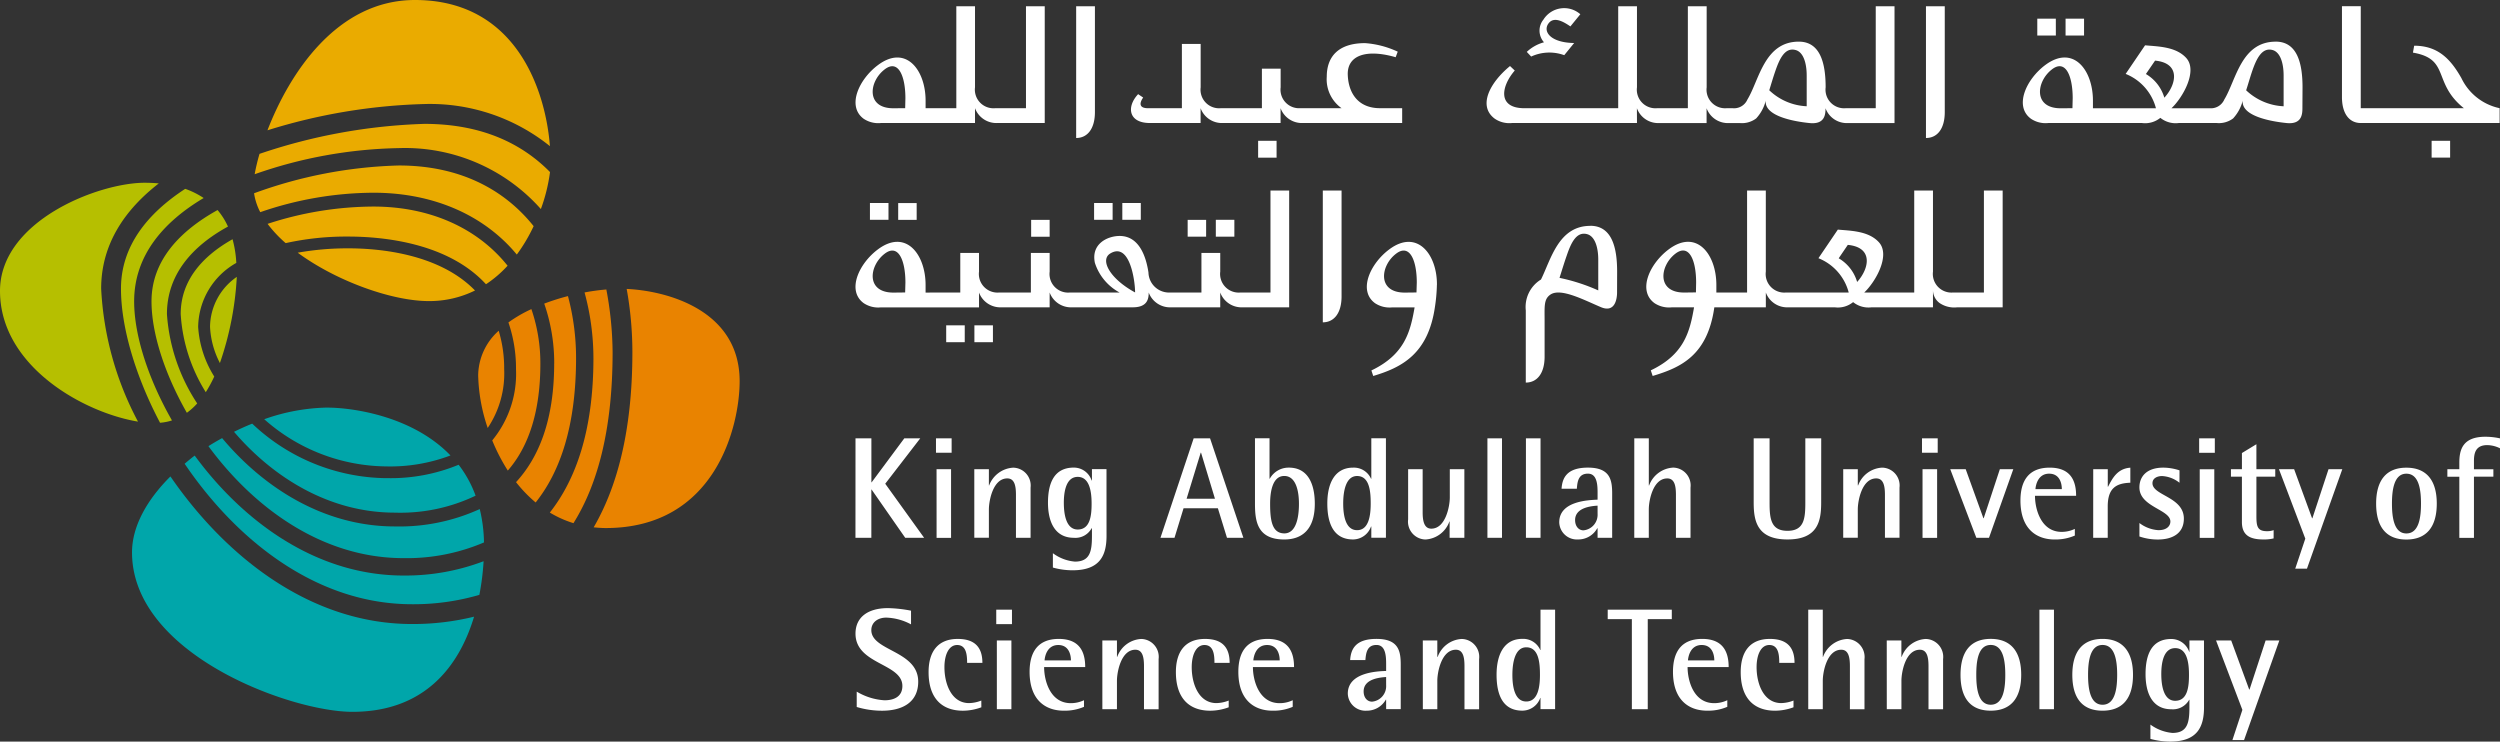
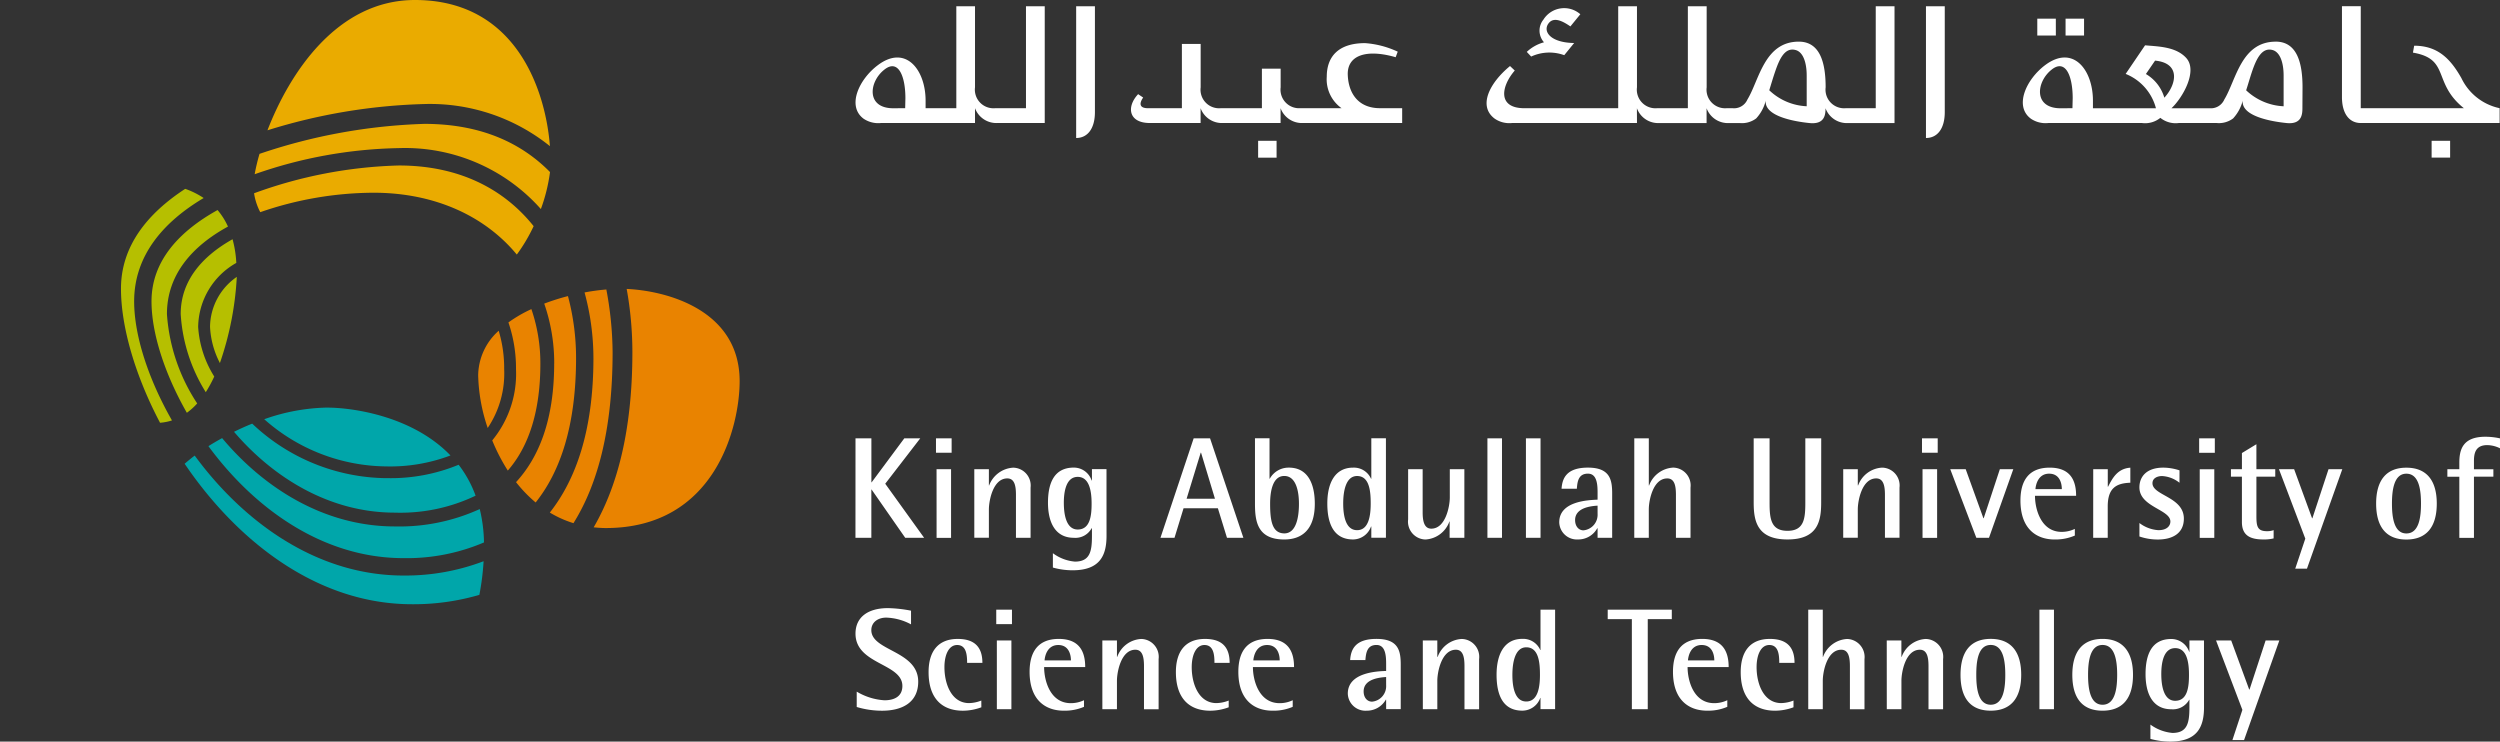
<svg xmlns="http://www.w3.org/2000/svg" width="235.985" height="70" viewBox="0 0 235.985 70">
  <rect x="0" y="0" width="235.985" height="70" fill="#333333" stroke="none" />
  <defs>
    <clipPath id="clip-path">
      <rect id="Rectangle_52" data-name="Rectangle 52" width="235.985" height="70" fill="#fff" />
    </clipPath>
  </defs>
  <g id="Group_89897" data-name="Group 89897" transform="translate(74 1275)">
    <g id="Group_59" data-name="Group 59" transform="translate(-74 -1275)" clip-path="url(#clip-path)">
      <g id="Group_89858" data-name="Group 89858" transform="translate(45.137 27.274)">
        <path id="Path_3619" data-name="Path 3619" d="M38.482,35.182a9.23,9.23,0,0,0,1.558-5.552A12.261,12.261,0,0,0,39.523,26,5.731,5.731,0,0,0,37.586,30.2a16.447,16.447,0,0,0,.9,4.978" transform="translate(-37.586 -22.053)" fill="#e98300" />
        <path id="Path_3620" data-name="Path 3620" d="M49.782,22.712a33.581,33.581,0,0,1,.538,5.974c0,7.421-1.446,12.734-3.655,16.529.373.035.749.068,1.141.068,10.386,0,12.638-9.663,12.638-13.864,0-6.727-6.876-8.531-10.661-8.708" transform="translate(-35.764 -22.712)" fill="#e98300" />
        <path id="Path_3621" data-name="Path 3621" d="M40.936,29.971a9.891,9.891,0,0,1-2.244,6.721,17.938,17.938,0,0,0,1.47,2.848c2.037-2.34,3.074-5.705,3.074-10.1a15.758,15.758,0,0,0-.848-5.142,12.93,12.93,0,0,0-2.168,1.257,13.363,13.363,0,0,1,.716,4.417" transform="translate(-37.365 -22.394)" fill="#e98300" />
        <path id="Path_3622" data-name="Path 3622" d="M44.164,29.643c0,5.311-1.44,8.852-3.6,11.195a12.893,12.893,0,0,0,1.852,1.919c2.3-2.881,3.814-7.2,3.814-13.649a22.714,22.714,0,0,0-.765-5.833,21.405,21.405,0,0,0-2.24.711,17.116,17.116,0,0,1,.943,5.657" transform="translate(-36.99 -22.6)" fill="#e98300" />
        <path id="Path_3623" data-name="Path 3623" d="M47.335,29.213c0,6.9-1.681,11.51-4.117,14.6a9.9,9.9,0,0,0,2.232,1c2.253-3.6,3.694-8.778,3.694-16.131a32.923,32.923,0,0,0-.591-5.927,19.993,19.993,0,0,0-2.056.281,23.688,23.688,0,0,1,.837,6.18" transform="translate(-36.455 -22.704)" fill="#e98300" />
      </g>
      <g id="Group_89855" data-name="Group 89855" transform="translate(23.981)">
        <path id="Path_3624" data-name="Path 3624" d="M31.244,15.579c5.759,0,10.511,2.188,13.528,5.837a15.89,15.89,0,0,0,1.588-2.68c-2.739-3.432-6.928-5.728-12.727-5.728a42.95,42.95,0,0,0-13.663,2.623,5.669,5.669,0,0,0,.585,1.784,33.042,33.042,0,0,1,10.69-1.836" transform="translate(-19.969 2.613)" fill="#eaab00" />
        <path id="Path_3625" data-name="Path 3625" d="M47.686,13.793C47.283,8.578,44.53,0,34.947,0,27.535,0,23.071,7,21.024,12.3a54.244,54.244,0,0,1,14.8-2.479,18.064,18.064,0,0,1,11.857,3.97" transform="translate(-19.758)" fill="#eaab00" />
-         <path id="Path_3626" data-name="Path 3626" d="M22.747,19.686a26.511,26.511,0,0,1,5.9-.617c3.238,0,9.4.575,13,4.5a10.821,10.821,0,0,0,2.039-1.747c-2.776-3.483-7.232-5.585-12.663-5.585a32.357,32.357,0,0,0-9.991,1.633,11.723,11.723,0,0,0,1.71,1.821" transform="translate(-19.754 3.261)" fill="#eaab00" />
-         <path id="Path_3627" data-name="Path 3627" d="M40.138,23.5c-3.366-3.462-8.986-3.98-11.964-3.98a26.585,26.585,0,0,0-4.773.411c3.676,2.71,8.949,4.567,12.363,4.567a9.736,9.736,0,0,0,4.375-1" transform="translate(-19.28 3.922)" fill="#eaab00" />
        <path id="Path_3628" data-name="Path 3628" d="M33.624,12.025a17.14,17.14,0,0,1,13.409,5.752,16.116,16.116,0,0,0,.863-3.492c-2.625-2.662-6.4-4.548-11.866-4.548a53.432,53.432,0,0,0-15.555,2.83,18.365,18.365,0,0,0-.458,1.923,43.192,43.192,0,0,1,13.606-2.465" transform="translate(-19.959 1.956)" fill="#eaab00" />
      </g>
      <g id="Group_89856" data-name="Group 89856" transform="translate(0 17.251)">
        <path id="Path_3629" data-name="Path 3629" d="M10.753,25.465c0-4.332,2.766-7.5,6.562-9.755a7.777,7.777,0,0,0-1.741-.867C12,17.171,9.51,20.255,9.51,24.266c0,3.565,1.316,8.154,3.687,12.658a4.827,4.827,0,0,0,1.126-.221c-2.279-3.994-3.57-8.082-3.57-11.239" transform="translate(1.91 -14.269)" fill="#b6bf00" />
        <path id="Path_3630" data-name="Path 3630" d="M13.365,26.328c0-3.748,2.42-6.431,5.761-8.258a6.627,6.627,0,0,0-.982-1.56c-3.58,1.987-6.235,4.776-6.235,8.62,0,2.955,1.206,6.779,3.336,10.517a6.085,6.085,0,0,0,.976-.881,17.451,17.451,0,0,1-2.856-8.437" transform="translate(2.393 -13.934)" fill="#b6bf00" />
-         <path id="Path_3631" data-name="Path 3631" d="M14.99,14.426c-.479-.043-.931-.061-1.334-.061C9.308,14.365,0,17.956,0,24.577c0,7.1,7.889,11.486,13.026,12.335A29.825,29.825,0,0,1,9.549,24.361c0-4.154,2.188-7.415,5.441-9.935" transform="translate(0 -14.365)" fill="#b6bf00" />
        <path id="Path_3632" data-name="Path 3632" d="M15.853,27.063a7.039,7.039,0,0,1,3.6-6.024,10.546,10.546,0,0,0-.354-2.235c-2.866,1.612-4.895,3.912-4.895,7.062a15.7,15.7,0,0,0,2.367,7.376,12.706,12.706,0,0,0,.8-1.477,9.969,9.969,0,0,1-1.52-4.7" transform="translate(2.853 -13.473)" fill="#b6bf00" />
        <path id="Path_3633" data-name="Path 3633" d="M16.51,26.469a8.222,8.222,0,0,0,.932,3.427,29.619,29.619,0,0,0,1.595-8.132,5.8,5.8,0,0,0-2.527,4.705" transform="translate(3.316 -12.879)" fill="#b6bf00" />
      </g>
      <g id="Group_89857" data-name="Group 89857" transform="translate(12.463 38.472)">
        <path id="Path_3634" data-name="Path 3634" d="M32.754,38.447A18.672,18.672,0,0,1,20.112,33.3c-.582.232-1.152.49-1.717.771,3.593,4.2,8.882,7.63,15.186,7.63a16.442,16.442,0,0,0,7.617-1.6,10.856,10.856,0,0,0-1.6-2.921,16.764,16.764,0,0,1-6.84,1.262" transform="translate(-8.768 -31.783)" fill="#00a6aa" />
-         <path id="Path_3635" data-name="Path 3635" d="M14,37.453c-2.2,2.19-3.622,4.7-3.622,7.166,0,9.625,14.993,15.05,20.8,15.05,6.876,0,10.095-4.358,11.488-8.981a24.189,24.189,0,0,1-5.855.693c-9.6,0-17.6-6.363-22.806-13.928" transform="translate(-10.379 -30.949)" fill="#00a6aa" />
        <path id="Path_3636" data-name="Path 3636" d="M26.754,32.037a18.656,18.656,0,0,0-5.984,1.1,17.579,17.579,0,0,0,11.507,4.454,16.056,16.056,0,0,0,6.074-1.034c-3.631-3.772-9.36-4.515-11.6-4.515" transform="translate(-8.291 -32.037)" fill="#00a6aa" />
        <path id="Path_3637" data-name="Path 3637" d="M33.985,42.776c-6.8,0-12.487-3.767-16.31-8.338-.438.244-.871.49-1.291.761C20.611,40.947,27.059,45.768,34.8,45.768a18.574,18.574,0,0,0,7.594-1.482,14.1,14.1,0,0,0-.4-3.151,18.263,18.263,0,0,1-8.011,1.64" transform="translate(-9.172 -31.555)" fill="#00a6aa" />
        <path id="Path_3638" data-name="Path 3638" d="M35.175,47.134c-8.288,0-15.2-5.171-19.711-11.322-.333.246-.64.508-.952.77,4.873,7.181,12.41,13.261,21.464,13.261a22.16,22.16,0,0,0,6.357-.884,24.47,24.47,0,0,0,.4-3.175,20.806,20.806,0,0,1-7.559,1.35" transform="translate(-9.547 -31.279)" fill="#00a6aa" />
      </g>
      <g id="Group_89356" data-name="Group 89356" transform="translate(80.754 0.587)">
        <path id="Path_3639" data-name="Path 3639" d="M168.291.491V12.928c1.069,0,1.775-.867,1.775-2.447V.491Zm-27.285,9.627a2.133,2.133,0,0,0,2.112,1.4h4.466v-1.4a2.136,2.136,0,0,0,2.116,1.4h1.017a2.231,2.231,0,0,0,1.548-.438,3.826,3.826,0,0,0,.905-1.69c-.169,1.44,2.54,1.967,4.133,2.128,1.43.145,1.508-.79,1.508-1.4a2.132,2.132,0,0,0,2.112,1.4h4.4V.491h-1.772v9.627H160.7a1.755,1.755,0,0,1-1.878-1.971c0-2.237-.486-4.314-2.536-4.314-3.259,0-3.744,3.661-4.846,5.459a1.378,1.378,0,0,1-1.4.825h-.572a1.754,1.754,0,0,1-1.877-1.971V.491h-1.775v9.627h-2.934a1.754,1.754,0,0,1-1.87-1.971V.491h-1.771v9.627h-8.842c-2.61,0-2.188-2.1-.922-3.558l-.449-.424c-1.943,1.6-3.05,3.791-1.429,4.978a2.44,2.44,0,0,0,1.626.4h11.788Zm16.027-3.086v2.9A5.455,5.455,0,0,1,153.5,8.422c.2-.64.328-1.1.554-1.76.406-1.191.913-2.308,1.92-2.041.736.185,1.059,1.216,1.059,2.413M88.075.491V12.928c1.063,0,1.771-.867,1.771-2.447V.491ZM78.527,11.514v-1.4a2.148,2.148,0,0,0,2.121,1.4h4.461V.491H83.338v9.627h-2.93a1.757,1.757,0,0,1-1.881-1.971V.491H76.763v9.627h-2.9V9.4c0-2.907-1.873-5.32-4.494-3.356-1.8,1.339-2.967,3.884-1.35,5.07a2.476,2.476,0,0,0,1.637.4Zm-6.592-1.4c-.3,0-.893.008-1.116.008-2.608,0-2.3-2.529-.833-3.659,1.291-1.011,1.971.608,1.971,2.708Zm130.117-.18a5.5,5.5,0,0,1-3.537-1.508c.209-.64.331-1.1.554-1.765.408-1.189.921-2.3,1.926-2.04.731.191,1.057,1.216,1.057,2.416Zm-13-3.045.866-1.265c2.425.233,2.039,2.228.875,3.5a3.84,3.84,0,0,0-1.741-2.235m-6.934,3.227c-.3,0-.886.007-1.112.007-2.613,0-2.3-2.529-.832-3.664,1.293-1.008,1.968.611,1.968,2.714ZM201.3,3.835c-3.262,0-3.746,3.66-4.846,5.459a1.383,1.383,0,0,1-1.4.825h-3.587c1.069-1.006,2.483-3.508,1.407-4.727-.986-1.11-2.727-1.1-3.9-1.213l-1.833,2.7A4.794,4.794,0,0,1,190,10.119h-5.947V9.4c0-2.911-1.871-5.317-4.5-3.36-1.8,1.344-2.97,3.89-1.346,5.075a2.474,2.474,0,0,0,1.634.4h8.848a2.272,2.272,0,0,0,1.726-.49,2.3,2.3,0,0,0,1.738.49h3.585a2.227,2.227,0,0,0,1.549-.437,3.887,3.887,0,0,0,.907-1.688c-.169,1.44,2.54,1.963,4.132,2.126,1.419.145,1.5-.79,1.5-1.4l.011-1.971c0-2.237-.485-4.314-2.535-4.314m-84.539,6.284c-2.188,0-3-1.565-3.051-3.167-.052-1.837,1.77-2.441,4.522-1.644l.195-.524a8.747,8.747,0,0,0-3.083-.807c-2.453,0-3.616,1.21-3.616,3.176a3.35,3.35,0,0,0,1.394,2.965H109.25a1.753,1.753,0,0,1-1.873-1.971V6.386h-1.769v3.732H101.7a1.753,1.753,0,0,1-1.873-1.971v-4.1H98.055v6.07h-3.2c-.884,0-.8-.522-.454-1.006l-.476-.322c-1.122,1.2-.907,2.724,1.106,2.724h4.79v-1.4a2.137,2.137,0,0,0,2.117,1.4h5.433v-1.4a2.138,2.138,0,0,0,2.117,1.4h9.36v-1.4ZM218.817,7.247c-1-1.756-2.184-3.03-4.442-3.03l-.116.652c3.547.611,1.81,2.845,4.812,5.249h-9.738V.489h-1.774V9.068c0,1.582.708,2.446,1.774,2.446h13.109v-1.4a5.182,5.182,0,0,1-3.624-2.871M106.994,14.785h-1.742V13.193h1.742Zm76.22-11.528h-1.745V1.666h1.745Zm-2.662,0H178.8V1.666h1.75Zm37.217,11.524h-1.747V13.192h1.747Zm-86.744-9.54a4.092,4.092,0,0,1,3.122-.13l.935-1.149c-2.237-.031-2.958-1.08-2.439-1.822.507-.723,1.409-.208,2.085.255l.938-1.149a2.311,2.311,0,0,0-3.485.51,1.647,1.647,0,0,0,.055,2.138,3.813,3.813,0,0,0-1.625.907Z" transform="translate(-67.246 -0.489)" fill="#fff" />
-         <path id="Path_3640" data-name="Path 3640" d="M146.578,24.593c-.3,0-.893.012-1.116.012-2.612,0-2.3-2.524-.832-3.661,1.3-1.005,1.966.612,1.966,2.71Zm13.475-3.221.861-1.266c2.425.234,2.039,2.225.88,3.5a3.832,3.832,0,0,0-1.741-2.234m13.708-6.395v9.627h-2.929a1.758,1.758,0,0,1-1.879-1.971V14.978h-1.769v9.627h-4.721c1.069-1.006,2.491-3.505,1.4-4.731-.978-1.1-2.721-1.1-3.89-1.209l-1.831,2.7A4.786,4.786,0,0,1,161,24.605H155.05a1.755,1.755,0,0,1-1.876-1.971V14.978h-1.768v9.627h-2.9v-.721c0-2.906-1.876-5.317-4.495-3.356-1.8,1.344-2.967,3.884-1.35,5.074a2.48,2.48,0,0,0,1.633.4H146.4c-.4,2.308-.934,4.449-4.082,5.948l.175.53c2.677-.8,5.178-1.944,5.822-6.477h4.862v-1.4A2.141,2.141,0,0,0,155.29,26h4.393a2.277,2.277,0,0,0,1.732-.491,2.31,2.31,0,0,0,1.738.491h5.8V24.345a1.521,1.521,0,0,0,.635,1.257,2.457,2.457,0,0,0,1.632.4h4.311V14.978ZM120.2,24.6c-.3,0-.892.01-1.111.01-2.611,0-2.3-2.529-.832-3.659,1.295-1.008,1.971.611,1.971,2.708Zm1.93-.709c.03-2.894-1.875-5.321-4.5-3.359-1.8,1.339-2.964,3.884-1.35,5.074a2.491,2.491,0,0,0,1.637.4h2.105c-.4,2.308-.937,4.449-4.079,5.953l.173.522c2.674-.8,5.167-2.057,5.819-6.475a15.787,15.787,0,0,0,.191-2.116m-48.264.718v-.718c0-2.907-1.872-5.321-4.5-3.359-1.8,1.344-2.963,3.884-1.345,5.074a2.471,2.471,0,0,0,1.634.4h9.255v-1.4A2.15,2.15,0,0,0,81.023,26h4.549v-1.4A2.146,2.146,0,0,0,87.69,26h5.727c1.382,0,1.506-.794,1.506-1.4A2.144,2.144,0,0,0,97.038,26h4.637v-1.4A2.141,2.141,0,0,0,103.79,26h4.392V14.978h-1.765v9.627h-2.862a1.756,1.756,0,0,1-1.879-1.973V20.868H99.9v3.737H96.8a1.942,1.942,0,0,1-1.9-1.891c-.2-1.339-.8-3.45-2.72-3.45-1.1,0-2.716.709-2.339,2.534a4.87,4.87,0,0,0,2.339,2.808H87.451a1.756,1.756,0,0,1-1.878-1.973V20.868H83.8v3.737H80.782a1.757,1.757,0,0,1-1.877-1.973V20.868H77.137v3.737ZM91.3,20.915c1.834-1.1,2.338,2.577,2.338,3.681-2.375-1.287-3.349-3.074-2.338-3.681M71.933,24.6c-.3,0-.89.01-1.11.01-2.616,0-2.3-2.529-.836-3.659,1.295-1.008,1.971.611,1.971,2.708Zm1.087-6.853H71.276v-1.59H73.02Zm12.553,1.59H83.826v-1.59h1.746ZM70.36,17.742H68.609v-1.59H70.36Zm23.817,0H92.432v-1.59h1.745Zm-2.66,0h-1.75v-1.59h1.75Zm11.491,1.59h-1.75v-1.59h1.75Zm-2.666,0H98.6v-1.59h1.744ZM80.219,29.29h-1.75V27.7h1.75Zm-2.661,0H75.807V27.7h1.751Zm59.8-4.883v-2.9c0-1.2-.328-2.226-1.063-2.416-1.01-.263-1.518.854-1.918,2.041-.207.578-.474,1.455-.676,2.088a17.69,17.69,0,0,1,3.657,1.184m-.752-6.1c2.049,0,2.533,2.067,2.533,4.314l-.006,1.973c0,.6-.186,1.947-1.507,1.4-1.572-.659-3.788-1.849-4.773-1.2-.647.436-.56,1.1-.56,2.505v3.364c0,1.576-.711,2.444-1.776,2.444V26.291a3.038,3.038,0,0,1,1.327-2.848c.036-.025.076-.043.11-.07.94-1.9,1.656-5.062,4.652-5.062m-25.249-3.334V27.417c1.063,0,1.771-.869,1.771-2.449v-9.99Z" transform="translate(-67.246 2.422)" fill="#fff" />
        <path id="Path_3641" data-name="Path 3641" d="M74.843,34.479H76.32v1.363H74.843Zm.054,2.916h1.37v6.479H74.9Zm3.563,0h1.377v1.534h.023a2.582,2.582,0,0,1,2.276-1.679,1.684,1.684,0,0,1,1.636,1.885v4.735h-1.38V39.819c0-.82-.119-1.555-.817-1.555-1.358,0-1.738,2.126-1.738,2.93v2.673H78.46Zm12.482,6.293c0,1.818-.6,3.248-3.2,3.248a6.819,6.819,0,0,1-1.864-.258V45.324a4.048,4.048,0,0,0,2.079.794c1.445,0,1.608-1.005,1.608-2.433v-.716h-.032a1.733,1.733,0,0,1-1.681.9c-1.715,0-2.437-1.4-2.437-3.312,0-1.831.568-3.314,2.437-3.314a1.765,1.765,0,0,1,1.681,1.213h.032V37.389h1.373Zm-2.72-.6c1.2,0,1.311-1.379,1.311-2.446s-.169-2.522-1.311-2.522c-1.1,0-1.311,1.4-1.311,2.444,0,1.1.221,2.524,1.311,2.524m10.944-8.605h1.549l3.145,9.388h-1.548l-.86-2.791H98.213l-.855,2.791H96.032ZM98.5,40.185h2.677l-1.314-4.354h-.03Zm7.827-1.893h.025a2.029,2.029,0,0,1,1.806-1.046c1.75,0,2.443,1.467,2.443,3.412,0,2.393-1.173,3.371-2.883,3.371-2.533,0-2.764-1.7-2.764-3.371V34.474h1.374Zm1.391,5.163c1.112,0,1.387-1.476,1.387-2.8,0-1.14-.261-2.621-1.387-2.621-1.077,0-1.334,1.4-1.334,2.621,0,1.64.2,2.78,1.334,2.8m8.218-.646h-.028a1.816,1.816,0,0,1-1.688,1.218c-1.86,0-2.437-1.531-2.437-3.389,0-1.949.725-3.391,2.437-3.391a1.766,1.766,0,0,1,1.688,1.046h.028V34.474h1.379v9.393h-1.379Zm-1.344.341c1.126,0,1.286-1.445,1.286-2.512,0-1.132-.106-2.6-1.286-2.6-1.077,0-1.31,1.469-1.31,2.6,0,1.068.2,2.512,1.31,2.512m8.735-.819h-.02a2.555,2.555,0,0,1-2.266,1.7,1.688,1.688,0,0,1-1.63-1.9V37.394h1.371v4.058c0,.808.128,1.555.819,1.555,1.353,0,1.744-2.135,1.744-2.935V37.394h1.374v6.477h-1.392Zm3.568-7.852h1.376v9.393h-1.376Zm3.635,0h1.379v9.393h-1.379Zm6.764,8.49h-.03a2.048,2.048,0,0,1-1.823,1.058,1.668,1.668,0,0,1-1.766-1.622c0-2.007,2.761-2.093,3.619-2.135v-.575c0-.7,0-1.881-.908-1.881-.849,0-1,.654-1.048,1.422h-1.445c.07-.969.449-1.991,2.493-1.991,2.106,0,2.285,1.183,2.285,2.45v4.178h-1.377Zm0-2.134c-.567.037-2.122.167-2.122,1.363,0,.586.34.968.79.968a1.478,1.478,0,0,0,1.332-1.565Zm3.465-6.356h1.371v4.449h.029a2.568,2.568,0,0,1,2.277-1.684,1.683,1.683,0,0,1,1.631,1.888v4.74H144.69V39.82c0-.824-.119-1.554-.818-1.554-1.363,0-1.744,2.118-1.744,2.925v2.68h-1.371ZM158.4,40.537c0,1.72-.288,3.49-3.18,3.49s-3.191-1.77-3.191-3.49V34.479h1.5v6.058c0,1.5.109,2.674,1.691,2.674s1.684-1.176,1.684-2.674V34.479h1.5Zm2.081-3.145h1.376v1.534h.032a2.553,2.553,0,0,1,2.266-1.679,1.682,1.682,0,0,1,1.639,1.885v4.735h-1.375V39.819c0-.82-.126-1.555-.823-1.555-1.358,0-1.74,2.126-1.74,2.93v2.673h-1.376Zm7.436-2.913H169.4v1.363h-1.484Zm.05,2.916h1.377v6.479h-1.377Zm2.617,0h1.458l1.669,4.623h.032l1.523-4.623h1.269l-2.294,6.475h-1.195Zm11.761,6.264a4.646,4.646,0,0,1-1.9.371c-1.793,0-3.235-1.065-3.235-3.677,0-1.8.724-3.105,2.761-3.105,2.1,0,2.493,1.4,2.493,2.655h-3.882c0,1.273.576,3.408,2.516,3.408a2.868,2.868,0,0,0,1.245-.282Zm-1.229-4.384c0-.506-.177-1.458-1.2-1.458-1.058,0-1.265,1.093-1.29,1.458Zm2.964-1.879h1.373v1.649h.03c.438-.868.92-1.705,2.1-1.794v1.421c-1.323.047-2.134.495-2.134,2.238v2.961h-1.373Zm8.141,1.278a2.9,2.9,0,0,0-1.633-.633c-.435,0-.916.187-.916.677,0,1.171,2.963,1.279,2.963,3.344,0,1.4-1.088,1.971-2.461,1.971a5.361,5.361,0,0,1-1.733-.288V42.474a3.278,3.278,0,0,0,1.8.676c.79,0,1.122-.406,1.122-.819,0-1.137-2.924-1.365-2.924-3.221,0-.979.64-1.864,2.262-1.864a5.087,5.087,0,0,1,1.524.258Zm1.858-4.191h1.479v1.363h-1.479Zm.054,2.916h1.375v6.479h-1.375Zm6.975,6.529a3.877,3.877,0,0,1-.956.1c-1.292,0-2.037-.4-2.037-1.646V38.1H197.08v-.706h1.036V35.869l1.367-.832v2.355h1.78V38.1h-1.78v3.736c0,.947.1,1.41.986,1.41a1.764,1.764,0,0,0,.64-.1Zm2.991.022-2.488-6.556h1.433l1.694,4.632h.03l1.524-4.632h1.3l-3.337,9.391h-1.107Zm6.686-3.307c0-2.193.952-3.391,2.853-3.391s2.871,1.2,2.871,3.391-.963,3.391-2.871,3.391-2.853-1.2-2.853-3.391m2.853,2.817c1.233,0,1.381-1.636,1.381-2.817s-.148-2.824-1.381-2.824c-1.2,0-1.359,1.638-1.359,2.824s.155,2.817,1.359,2.817m5-5.357h-1.129v-.706h1.129v-.605c0-1.2.285-2.461,2.461-2.461a6.535,6.535,0,0,1,1.377.153v.937a2.813,2.813,0,0,0-1.208-.3c-1.117,0-1.25.8-1.25,1.5v.777h1.834V38.1h-1.834v5.774h-1.38ZM67.246,34.479h1.5v4.153h.024l3.084-4.153h1.506l-3.307,4.287,3.673,5.106H71.941l-3.175-4.557h-.024v4.557h-1.5Z" transform="translate(-67.246 6.308)" fill="#fff" />
        <path id="Path_3642" data-name="Path 3642" d="M79.126,57.162a5.04,5.04,0,0,1-1.73.323c-2.051,0-3.251-1.231-3.251-3.645,0-1.935.883-3.131,2.751-3.131,1.739,0,2.328.926,2.328,2.258H77.782c0-.773-.083-1.684-.941-1.684-.788,0-1.2.925-1.2,2.092,0,1.584.666,3.391,2.327,3.391a3.276,3.276,0,0,0,1.154-.241Zm1.406-9.213h1.484v1.361H80.532Zm.056,2.906h1.374v6.487H80.589Zm8.226,6.264a4.637,4.637,0,0,1-1.9.364c-1.792,0-3.235-1.056-3.235-3.67,0-1.79.723-3.105,2.758-3.105,2.1,0,2.492,1.406,2.492,2.659H85.051c0,1.274.569,3.406,2.518,3.406a2.9,2.9,0,0,0,1.245-.279Zm-1.231-4.383c0-.5-.181-1.452-1.195-1.452-1.066,0-1.268,1.083-1.295,1.452Zm2.964-1.881h1.379V52.4h.026a2.551,2.551,0,0,1,2.273-1.688,1.69,1.69,0,0,1,1.633,1.9v4.735h-1.38V53.284c0-.819-.122-1.555-.812-1.555-1.363,0-1.741,2.126-1.741,2.925v2.688H90.548Zm11.927,6.307a5.1,5.1,0,0,1-1.734.323c-2.05,0-3.251-1.231-3.251-3.645,0-1.935.885-3.131,2.751-3.131,1.746,0,2.322.926,2.322,2.258h-1.433c0-.773-.085-1.684-.946-1.684-.783,0-1.2.925-1.2,2.092,0,1.584.669,3.391,2.337,3.391a3.293,3.293,0,0,0,1.154-.241Zm6.042-.043a4.561,4.561,0,0,1-1.895.364c-1.792,0-3.236-1.056-3.236-3.67,0-1.79.724-3.105,2.764-3.105,2.094,0,2.493,1.406,2.493,2.659H104.76c0,1.274.576,3.406,2.521,3.406a2.815,2.815,0,0,0,1.236-.279Zm-1.227-4.383c0-.5-.175-1.452-1.189-1.452-1.063,0-1.271,1.083-1.3,1.452Zm10.046,3.708h-.029a2.06,2.06,0,0,1-1.819,1.039,1.663,1.663,0,0,1-1.77-1.612c0-2.005,2.766-2.108,3.618-2.139v-.569c0-.711,0-1.884-.91-1.884-.844,0-.991.659-1.048,1.427h-1.44c.067-.976.449-2,2.488-2,2.111,0,2.288,1.182,2.288,2.456v4.174h-1.377Zm0-2.139c-.57.042-2.123.161-2.123,1.358,0,.6.348.968.795.968a1.472,1.472,0,0,0,1.328-1.562Zm3.462-3.45h1.369V52.4h.036a2.558,2.558,0,0,1,2.279-1.688,1.69,1.69,0,0,1,1.63,1.9v4.735H124.73V53.284c0-.819-.118-1.555-.811-1.555-1.364,0-1.753,2.126-1.753,2.925v2.688H120.8Zm11.109,5.424h-.023a1.8,1.8,0,0,1-1.691,1.2c-1.861,0-2.433-1.518-2.433-3.382,0-1.949.723-3.394,2.433-3.394a1.757,1.757,0,0,1,1.691,1.051h.023V47.949h1.379v9.388h-1.379Zm-1.344.337c1.134,0,1.293-1.442,1.293-2.516,0-1.129-.106-2.6-1.293-2.6-1.071,0-1.309,1.475-1.309,2.6,0,1.074.2,2.516,1.309,2.516m9.968-7.774h-2.279v-.893H144.3v.893H142.03v8.5h-1.5Zm9.009,8.276a4.561,4.561,0,0,1-1.893.364c-1.794,0-3.235-1.056-3.235-3.67,0-1.79.722-3.105,2.763-3.105,2.094,0,2.493,1.406,2.493,2.659H145.79c0,1.274.563,3.406,2.512,3.406a2.828,2.828,0,0,0,1.238-.279Zm-1.226-4.383c0-.5-.174-1.452-1.192-1.452-1.064,0-1.268,1.083-1.295,1.452Zm7.474,4.426a5.05,5.05,0,0,1-1.73.323c-2.052,0-3.252-1.231-3.252-3.645,0-1.935.885-3.131,2.75-3.131,1.747,0,2.33.926,2.33,2.258h-1.442c0-.773-.077-1.684-.939-1.684-.791,0-1.2.925-1.2,2.092,0,1.584.669,3.391,2.33,3.391a3.293,3.293,0,0,0,1.155-.241Zm1.392-9.213h1.373V52.4h.026a2.569,2.569,0,0,1,2.276-1.686,1.7,1.7,0,0,1,1.634,1.9v4.735h-1.376V53.284c0-.819-.122-1.555-.814-1.555-1.365,0-1.746,2.126-1.746,2.928v2.685H157.18Zm7.411,2.906h1.382V52.4H166a2.56,2.56,0,0,1,2.278-1.688,1.691,1.691,0,0,1,1.63,1.9v4.735h-1.377V53.284c0-.819-.121-1.555-.814-1.555-1.365,0-1.741,2.126-1.741,2.925v2.688h-1.382Zm6.964,3.246c0-2.19.944-3.394,2.851-3.394s2.877,1.2,2.877,3.394-.969,3.382-2.877,3.382-2.851-1.186-2.851-3.382m2.851,2.821c1.229,0,1.374-1.639,1.374-2.821s-.145-2.822-1.374-2.822-1.364,1.631-1.364,2.822.15,2.821,1.364,2.821M179,47.949h1.374v9.393H179Zm3.107,6.152c0-2.19.955-3.394,2.853-3.394s2.875,1.2,2.875,3.394-.968,3.382-2.875,3.382-2.853-1.186-2.853-3.382m2.853,2.821c1.226,0,1.38-1.639,1.38-2.821s-.154-2.822-1.38-2.822c-1.209,0-1.367,1.631-1.367,2.822s.157,2.821,1.367,2.821m9.578.226c0,1.822-.593,3.251-3.194,3.251a7.031,7.031,0,0,1-1.866-.256V58.794a4.122,4.122,0,0,0,2.082.788c1.441,0,1.6-1.009,1.6-2.434v-.7h-.02a1.758,1.758,0,0,1-1.694.9c-1.71,0-2.427-1.405-2.427-3.314,0-1.834.566-3.318,2.427-3.318a1.785,1.785,0,0,1,1.694,1.214h.02V50.855h1.375Zm-2.719-.6c1.19,0,1.3-1.375,1.3-2.451s-.155-2.519-1.3-2.519c-1.107,0-1.314,1.4-1.314,2.449,0,1.1.225,2.522,1.314,2.522m6.341.856-2.487-6.551h1.43l1.7,4.632h.032l1.518-4.632h1.295l-3.329,9.4h-1.1ZM72.488,49.335a5.277,5.277,0,0,0-2.332-.638c-.831,0-1.416.468-1.416,1.182,0,1.978,4.426,1.926,4.426,4.862,0,1.974-1.523,2.744-3.413,2.744a8.276,8.276,0,0,1-2.392-.352V55.684a5.813,5.813,0,0,0,2.619.817c.982,0,1.691-.4,1.691-1.351,0-2.153-4.425-2.015-4.425-4.942,0-1.52,1.13-2.407,3.069-2.407a12.771,12.771,0,0,1,2.172.241Z" transform="translate(-67.246 9.015)" fill="#fff" />
      </g>
    </g>
  </g>
</svg>